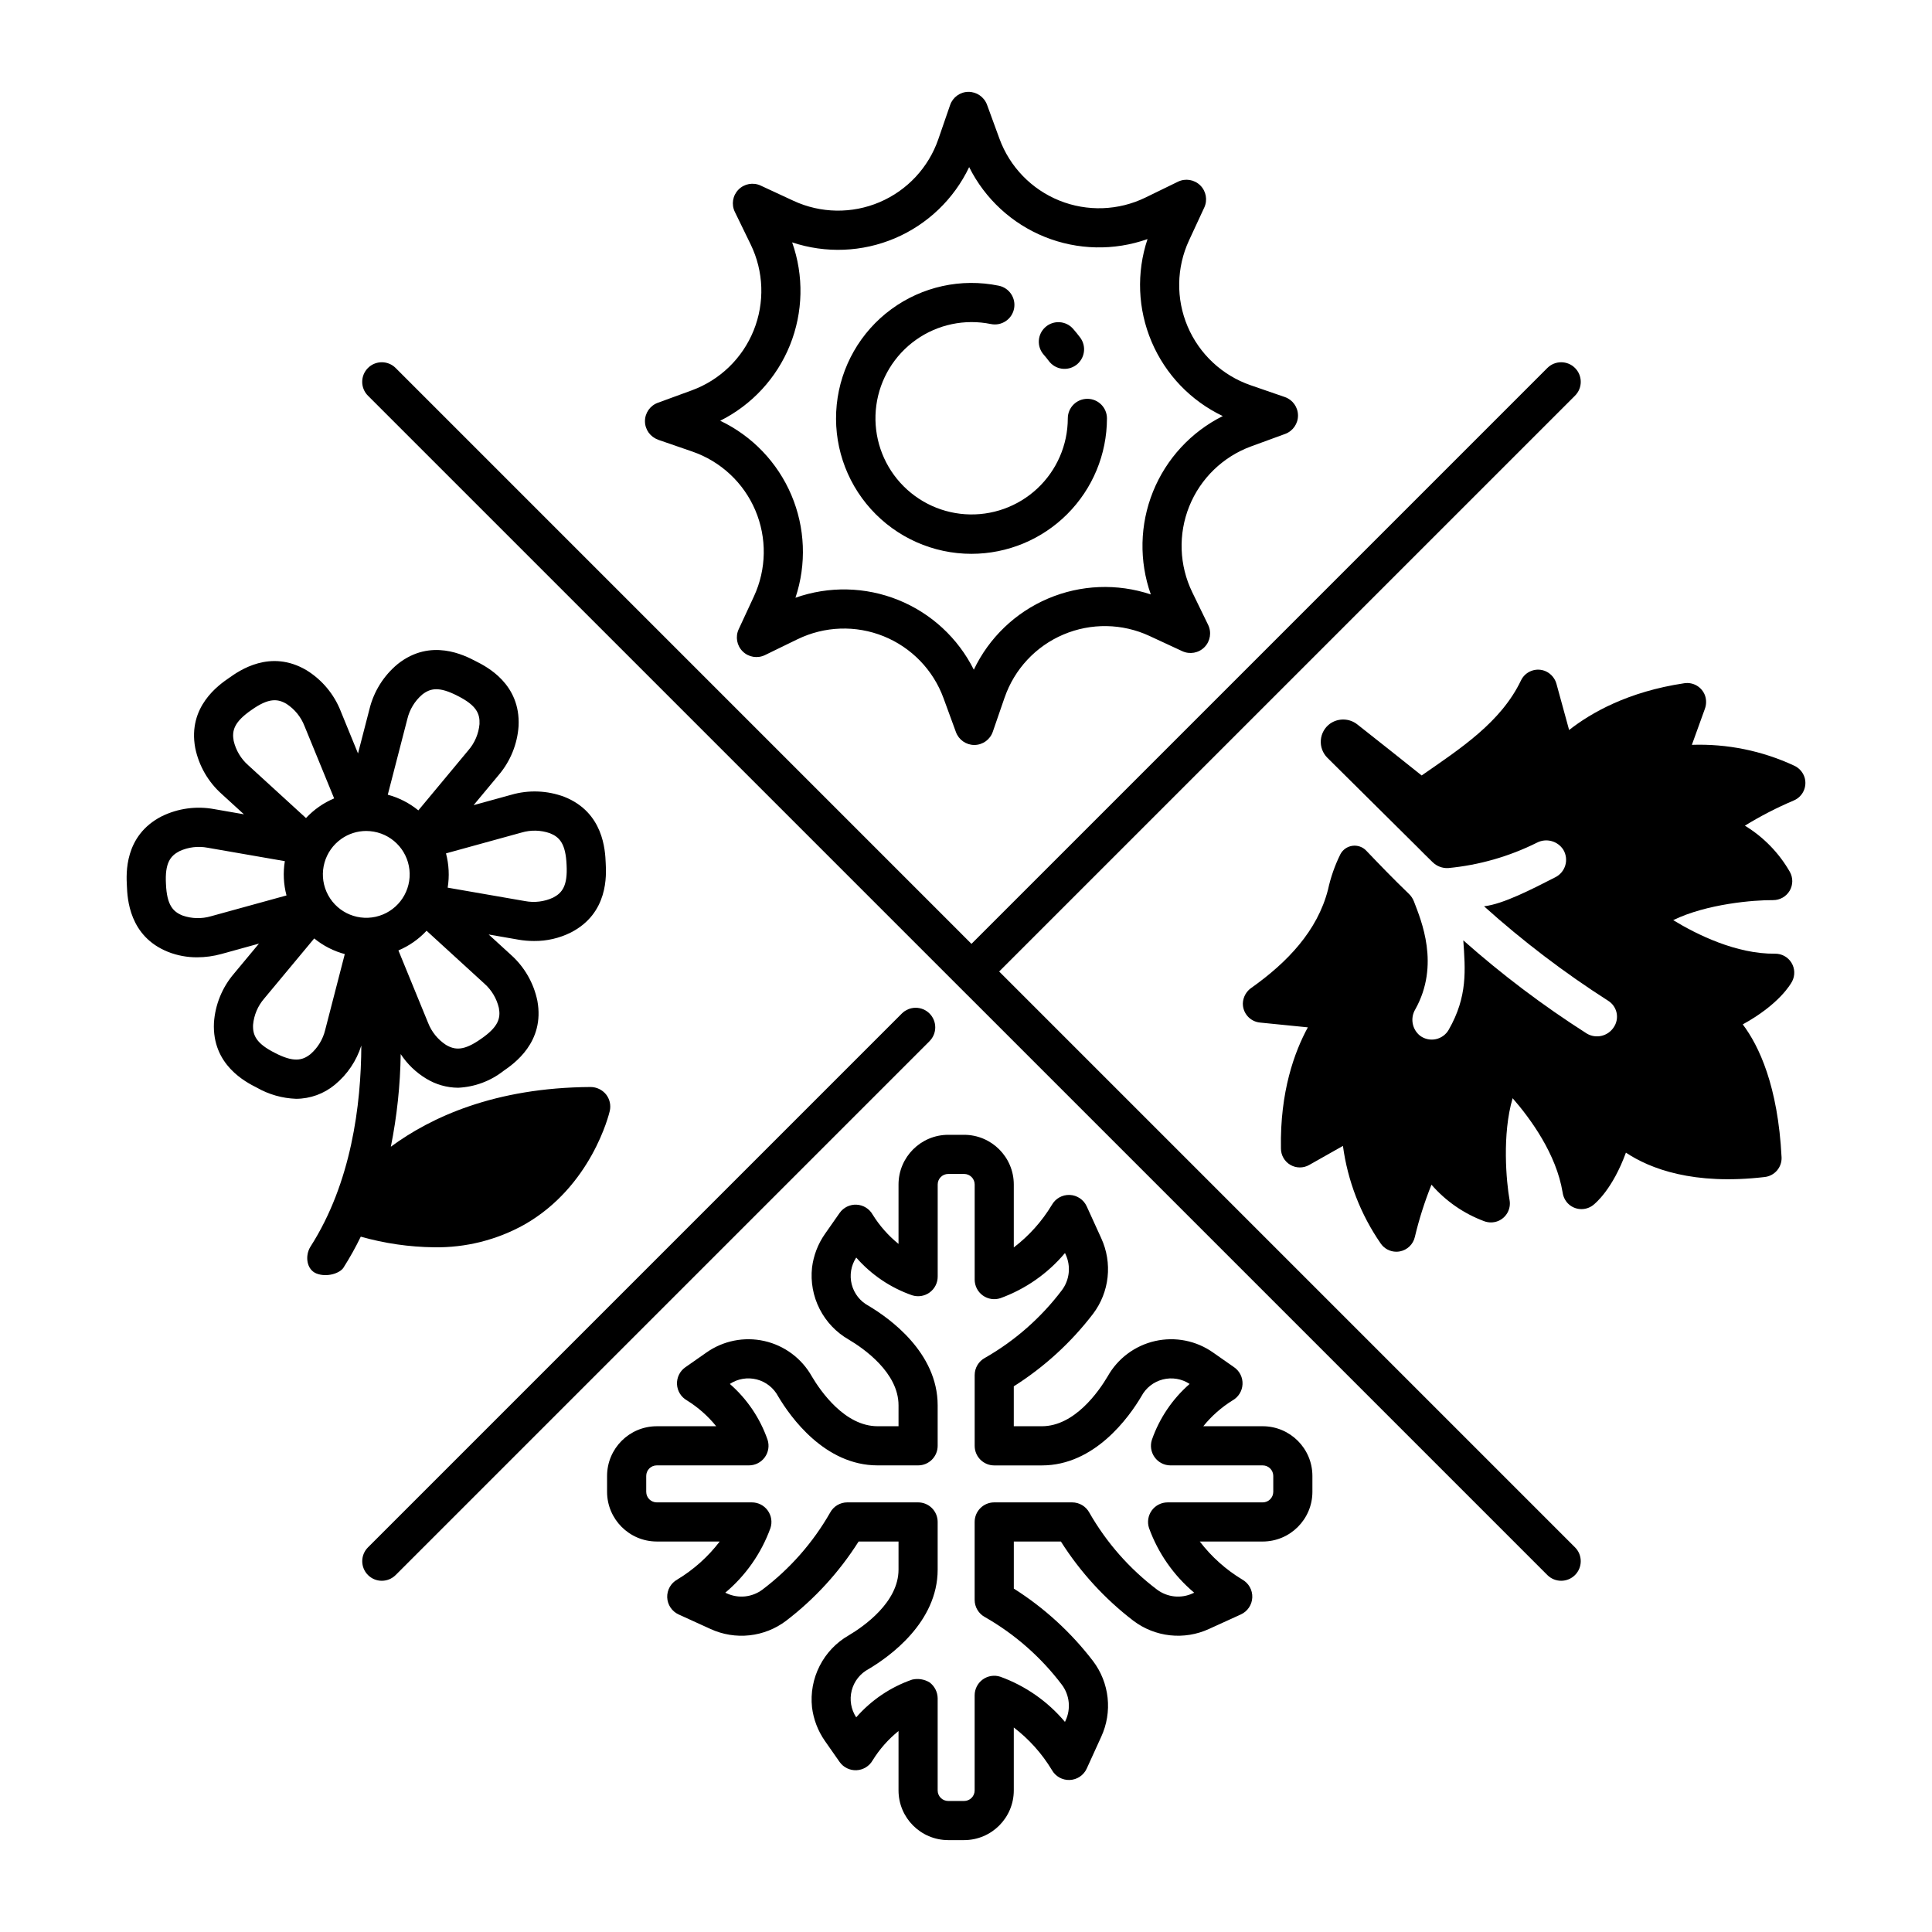
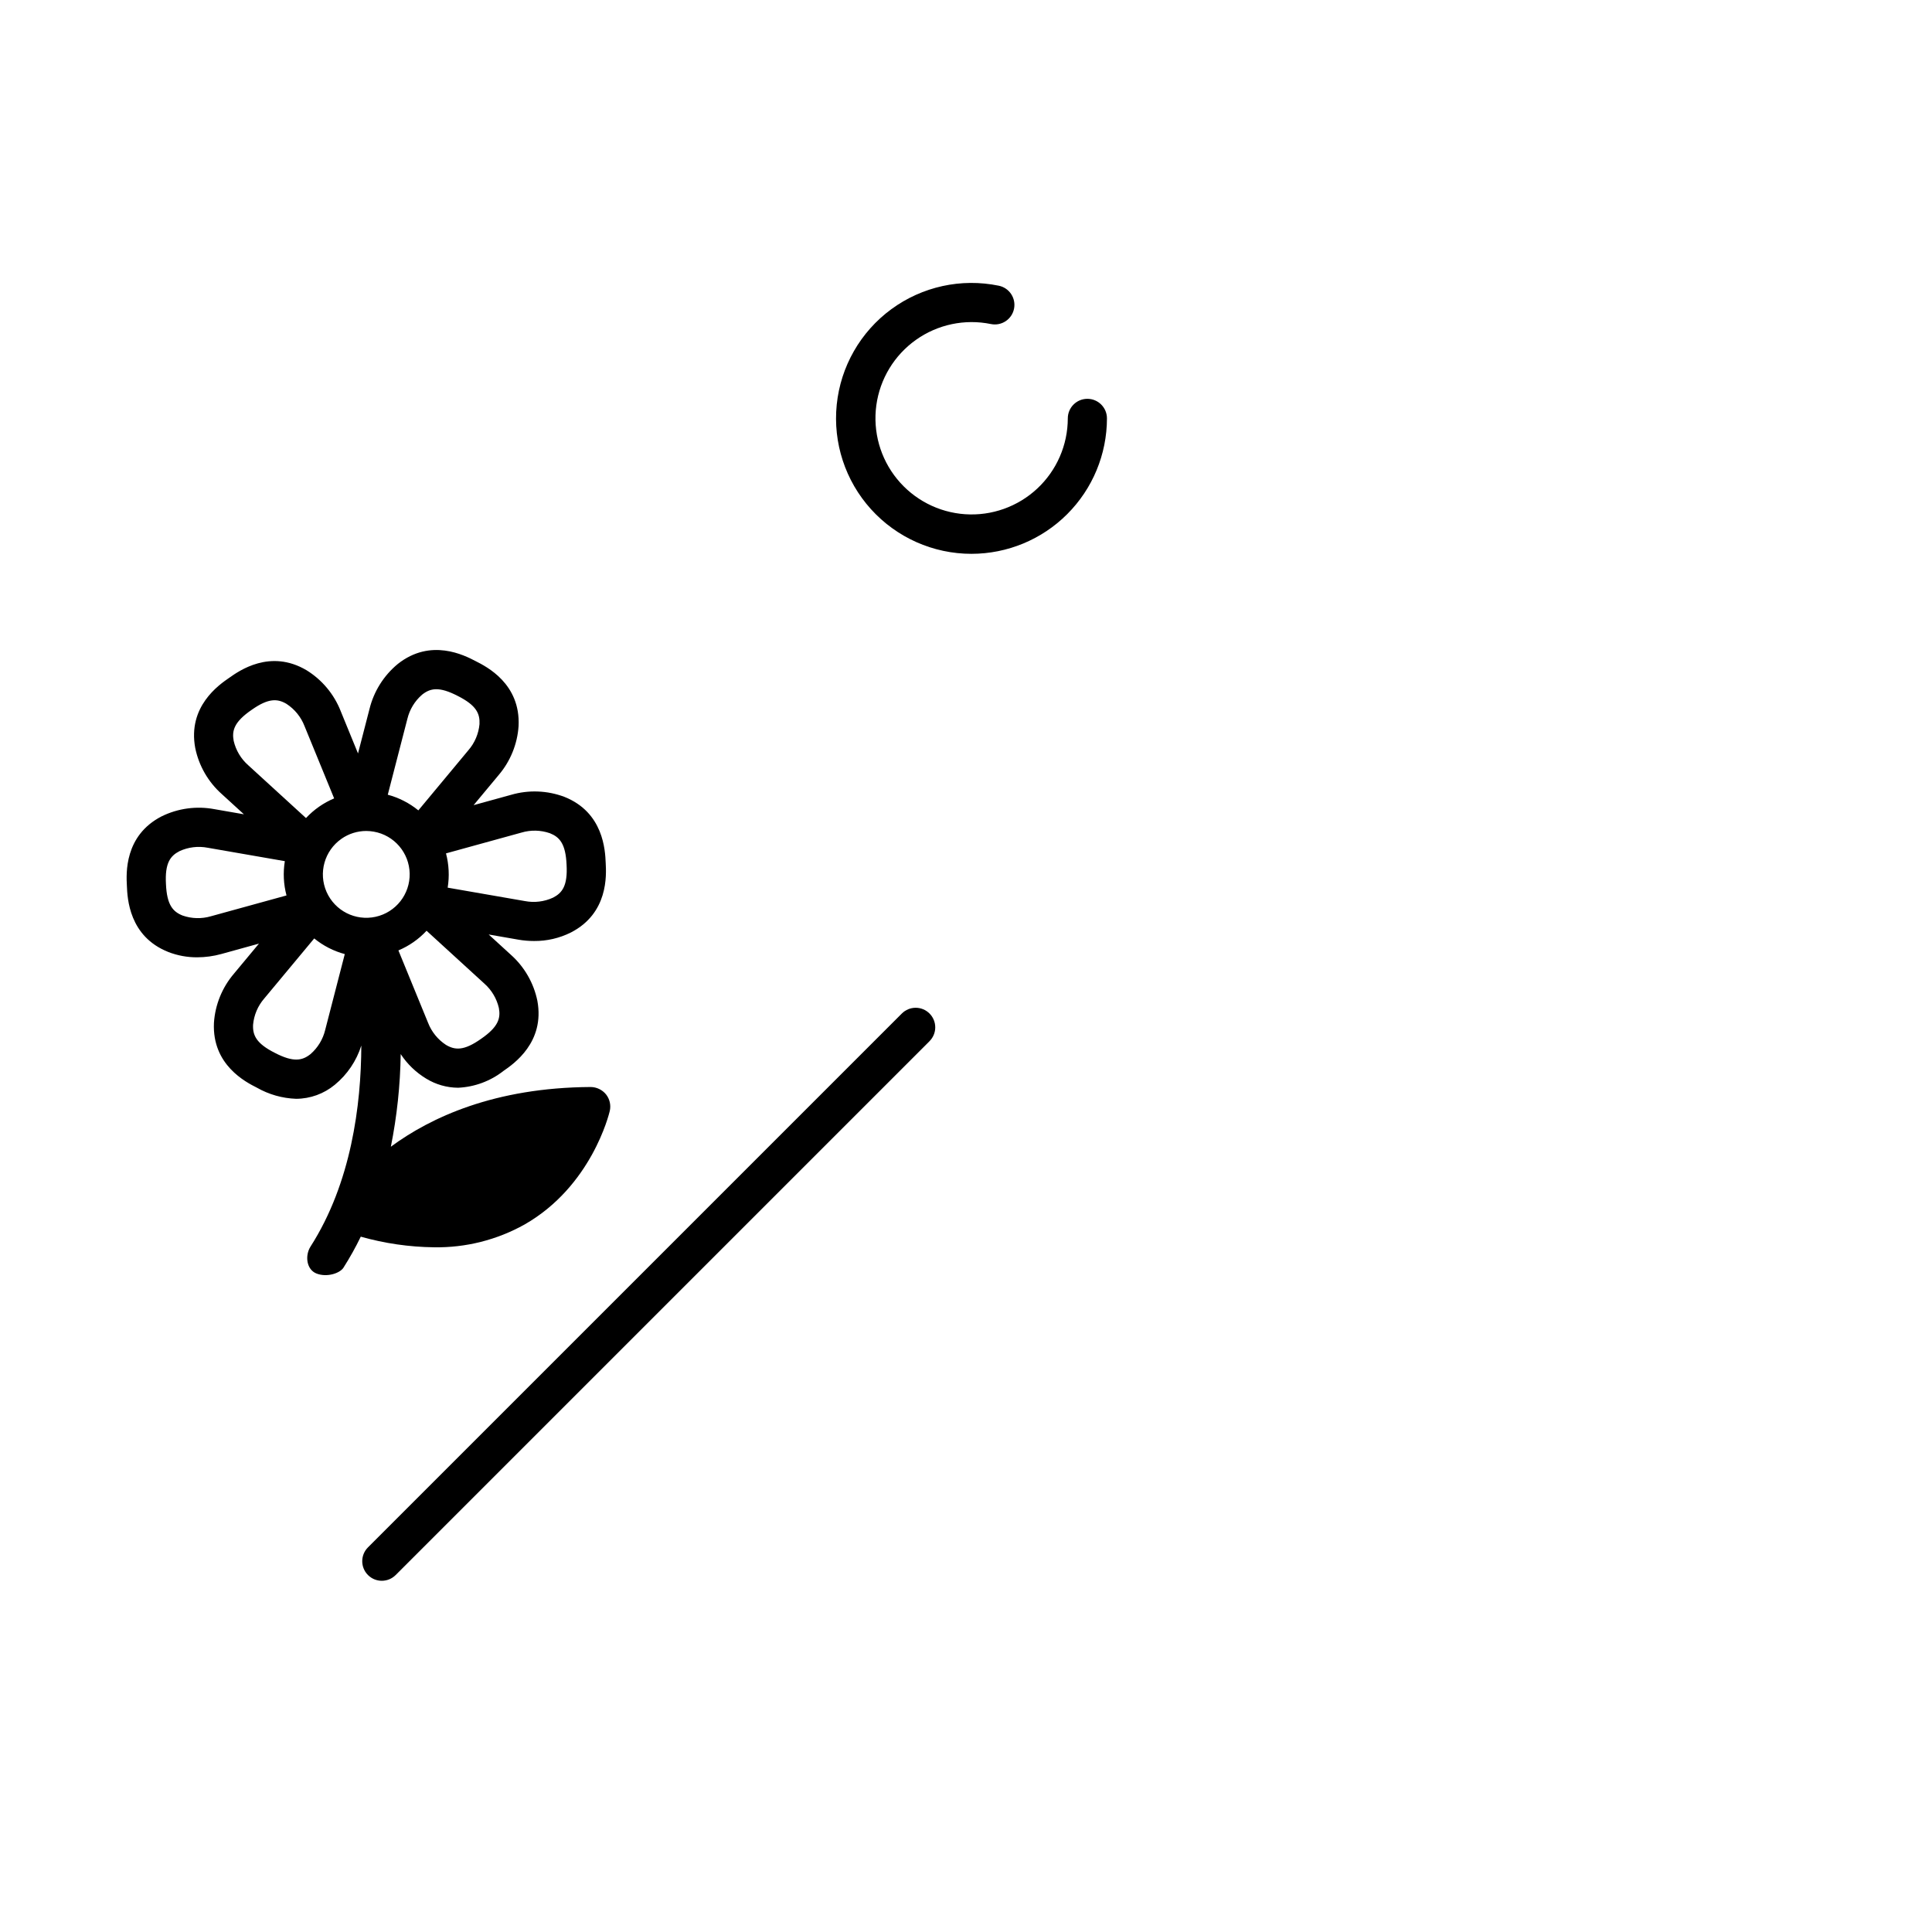
<svg xmlns="http://www.w3.org/2000/svg" fill="#000000" width="800px" height="800px" version="1.1" viewBox="144 144 512 512">
  <g>
-     <path d="m318.41 260.54 9.066 3.129c7.516 2.594 13.582 8.25 16.691 15.566 3.109 7.316 2.977 15.609-0.371 22.82l-4.035 8.699-0.004 0.004c-0.922 1.988-0.492 4.348 1.074 5.883 1.566 1.539 3.93 1.922 5.902 0.961l8.621-4.199v0.004c7.148-3.481 15.438-3.769 22.812-0.797 7.371 2.977 13.141 8.934 15.871 16.398l3.297 9.008c0.75 2.047 2.695 3.406 4.871 3.41h0.051-0.004c2.199-0.027 4.144-1.43 4.852-3.512l3.129-9.066 0.004 0.004c2.594-7.516 8.25-13.582 15.566-16.691s15.605-2.977 22.816 0.371l8.699 4.035c1.992 0.922 4.348 0.496 5.887-1.07 1.535-1.566 1.922-3.93 0.961-5.902l-4.195-8.625c-3.481-7.148-3.769-15.434-0.797-22.809 2.977-7.371 8.934-13.141 16.398-15.871l9.008-3.297c2.059-0.758 3.422-2.727 3.402-4.918-0.02-2.195-1.418-4.141-3.492-4.856l-9.066-3.129c-7.516-2.598-13.578-8.254-16.691-15.57-3.109-7.316-2.973-15.605 0.371-22.816l4.035-8.699 0.004-0.004c0.922-1.988 0.492-4.344-1.074-5.883-1.566-1.535-3.93-1.922-5.902-0.961l-8.621 4.199c-7.148 3.477-15.438 3.766-22.809 0.793-7.375-2.977-13.145-8.934-15.875-16.398l-3.297-9.008c-0.77-2.051-2.731-3.41-4.918-3.406-2.195 0.02-4.141 1.418-4.856 3.492l-3.129 9.066c-2.598 7.512-8.25 13.574-15.566 16.684-7.312 3.113-15.602 2.981-22.812-0.363l-8.699-4.035v-0.004c-1.992-0.922-4.348-0.492-5.883 1.074-1.539 1.562-1.926 3.926-0.965 5.898l4.195 8.625c3.477 7.148 3.766 15.434 0.793 22.805-2.977 7.371-8.93 13.137-16.395 15.871l-9.008 3.297c-2.059 0.754-3.422 2.723-3.402 4.918 0.02 2.195 1.422 4.137 3.492 4.856zm34.934-25.062c3.508-8.711 3.715-18.398 0.582-27.246 8.906 2.973 18.59 2.586 27.23-1.086 8.641-3.676 15.641-10.383 19.68-18.859 4.195 8.402 11.316 14.977 20.023 18.488s18.395 3.719 27.246 0.582c-2.977 8.906-2.59 18.59 1.086 27.23 3.672 8.641 10.379 15.641 18.855 19.676-8.398 4.195-14.977 11.32-18.488 20.023-3.512 8.707-3.719 18.398-0.582 27.246-8.906-2.973-18.59-2.586-27.23 1.09-8.641 3.672-15.641 10.379-19.676 18.855-4.199-8.395-11.32-14.969-20.027-18.48-8.707-3.512-18.395-3.719-27.242-0.586 2.973-8.906 2.586-18.59-1.086-27.23-3.676-8.645-10.379-15.641-18.855-19.68 8.395-4.199 14.969-11.32 18.484-20.023z" />
    <path d="m401.46 290.77c9.516-0.008 18.641-3.793 25.367-10.523 6.731-6.731 10.516-15.852 10.527-25.367 0-2.867-2.324-5.188-5.188-5.188-2.863 0-5.188 2.32-5.188 5.188-0.008 7.055-2.941 13.789-8.102 18.602s-12.082 7.273-19.121 6.793c-7.039-0.48-13.562-3.859-18.02-9.328s-6.449-12.543-5.5-19.535c0.953-6.988 4.758-13.273 10.516-17.355 5.754-4.082 12.945-5.594 19.855-4.18 2.809 0.574 5.547-1.234 6.121-4.043 0.57-2.805-1.238-5.547-4.047-6.117-9.945-2.047-20.289 0.219-28.473 6.227-8.184 6.008-13.438 15.199-14.465 25.301-1.027 10.102 2.269 20.164 9.074 27.695 6.809 7.535 16.484 11.832 26.637 11.832z" />
-     <path d="m421.93 239.64c0.816 1.113 2.047 1.855 3.414 2.059 1.367 0.203 2.758-0.148 3.863-0.973 1.109-0.828 1.84-2.062 2.035-3.43 0.195-1.367-0.164-2.758-1-3.859-0.594-0.785-1.215-1.562-1.871-2.305-1.895-2.148-5.172-2.352-7.32-0.457-2.148 1.898-2.352 5.176-0.457 7.32 0.469 0.531 0.914 1.082 1.336 1.645z" />
    <path d="m188.58 396.28c2.449 0.953 5.055 1.434 7.684 1.418 2.164-0.008 4.32-0.301 6.406-0.879l9.953-2.75-6.602 7.938c-3.141 3.664-5.008 8.246-5.324 13.059-0.527 11.176 8.48 15.715 11.383 17.18h-0.004c3.176 1.809 6.742 2.82 10.395 2.949 3.746-0.012 7.375-1.328 10.258-3.719 3.301-2.715 5.738-6.324 7.023-10.398-0.051 15.789-2.668 36.391-13.449 53.258-1.543 2.414-1.094 6.121 1.574 7.164 2.731 1.066 6.172-0.027 7.164-1.574l-0.004-0.004c1.68-2.641 3.207-5.375 4.57-8.191 6.324 1.793 12.855 2.738 19.43 2.816 8.379 0.137 16.648-1.945 23.965-6.031 17.754-10.133 22.398-29.27 22.59-30.082 0.359-1.547-0.008-3.172-0.996-4.414-1.004-1.227-2.5-1.941-4.086-1.949-25.41 0.148-42.355 8.031-52.93 15.824v-0.004c1.617-8.082 2.492-16.301 2.606-24.547 1.73 2.633 4.023 4.848 6.715 6.481 2.559 1.578 5.496 2.422 8.504 2.441 4.363-0.199 8.559-1.75 12-4.445 2.731-1.879 11.039-7.602 9-18.602-0.973-4.723-3.441-9.008-7.047-12.215l-5.856-5.352 7.812 1.359 0.004 0.004c1.387 0.242 2.793 0.363 4.203 0.363 3.391 0.031 6.738-0.742 9.77-2.258 9.953-5.109 9.398-15.184 9.223-18.43-0.141-3.312-0.559-13.391-10.965-17.52-4.516-1.691-9.461-1.883-14.09-0.535l-9.953 2.742 6.606-7.938c3.133-3.664 5-8.246 5.316-13.055 0.527-11.176-8.48-15.715-11.383-17.176-2.941-1.531-11.887-6.188-20.652 0.77h0.004c-3.719 3.07-6.344 7.262-7.488 11.949l-3.035 11.746-4.594-11.227h0.004c-1.77-4.488-4.941-8.281-9.039-10.816-9.625-5.703-17.859 0.125-20.512 2.004-2.731 1.879-11.039 7.602-8.996 18.602 0.969 4.723 3.438 9.008 7.043 12.211l5.856 5.352-7.816-1.359c-4.738-0.891-9.641-0.227-13.973 1.895-9.953 5.109-9.398 15.184-9.223 18.43 0.137 3.305 0.559 13.391 10.957 17.516zm41.602 20.652c-0.598 2.492-1.961 4.738-3.894 6.418-2.156 1.715-4.484 2.258-9.469-0.34-4.961-2.5-5.879-4.707-5.75-7.457v0.004c0.234-2.555 1.258-4.973 2.934-6.914l13.27-15.949c2.375 1.941 5.137 3.356 8.098 4.148zm46.023-5.82c0.504 2.707-0.105 5.016-4.742 8.207-4.535 3.211-6.914 2.984-9.281 1.582-2.148-1.406-3.801-3.445-4.731-5.832l-7.867-19.199c2.828-1.188 5.371-2.965 7.461-5.211l15.312 14c1.922 1.699 3.266 3.953 3.848 6.453zm6.016-46.477c2.457-0.727 5.082-0.664 7.504 0.176 2.559 1.016 4.188 2.762 4.426 8.379 0.305 5.551-1.148 7.445-3.598 8.699-2.332 1.074-4.938 1.387-7.457 0.902l-20.461-3.555h0.004c0.488-3.023 0.336-6.117-0.445-9.082zm-30.266-30.113c0.598-2.496 1.961-4.742 3.898-6.422 2.156-1.711 4.481-2.254 9.469 0.34 4.965 2.5 5.879 4.707 5.75 7.453-0.234 2.555-1.258 4.973-2.934 6.914l-13.27 15.953c-2.379-1.941-5.137-3.356-8.102-4.152zm-17.477 31.773c1.926-1.352 4.215-2.074 6.566-2.078 0.68 0.004 1.363 0.062 2.035 0.184 5.402 0.957 9.375 5.602 9.488 11.09 0.113 5.484-3.664 10.289-9.023 11.469-5.359 1.18-10.809-1.59-13.012-6.613-2.203-5.027-0.547-10.91 3.953-14.051zm-28.551-25.957c-0.504-2.707 0.105-5.016 4.742-8.207 4.539-3.211 6.914-2.984 9.281-1.586v0.004c2.148 1.402 3.801 3.441 4.734 5.832l7.867 19.199c-2.824 1.191-5.367 2.965-7.461 5.211l-15.312-14c-1.926-1.695-3.269-3.953-3.852-6.453zm-14.348 29.219c2.332-1.07 4.938-1.383 7.457-0.898l20.449 3.555c-0.496 3.027-0.344 6.121 0.441 9.086l-20.012 5.512c-2.461 0.723-5.086 0.66-7.508-0.18-2.555-1.016-4.188-2.758-4.426-8.379-0.305-5.543 1.156-7.438 3.598-8.695z" />
-     <path d="m491.8 539.35v-4.215c-0.008-7.266-5.898-13.156-13.168-13.168h-15.746c2.184-2.699 4.805-5.016 7.754-6.848 1.555-0.875 2.555-2.484 2.641-4.266 0.09-1.785-0.742-3.484-2.207-4.508l-5.57-3.894h0.004c-4.465-3.156-10.055-4.269-15.387-3.066s-9.906 4.609-12.582 9.375c-2.352 3.973-8.762 13.207-17.43 13.207h-7.445v-10.578h0.004c8.074-5.113 15.184-11.613 20.996-19.203 2.144-2.832 3.477-6.191 3.859-9.723 0.383-3.531-0.199-7.098-1.684-10.324l-3.844-8.438c-0.809-1.781-2.555-2.953-4.508-3.031-1.957-0.078-3.789 0.949-4.742 2.66-2.621 4.348-6.039 8.168-10.078 11.25v-16.68c-0.008-7.266-5.898-13.152-13.164-13.164h-4.215c-7.266 0.012-13.156 5.898-13.168 13.164v15.75c-2.699-2.184-5.016-4.805-6.848-7.754-0.875-1.559-2.484-2.555-4.269-2.644-1.781-0.086-3.484 0.746-4.504 2.207l-3.894 5.57c-1.844 2.644-3.012 5.695-3.406 8.891-0.41 3.777 0.289 7.59 2.012 10.973 1.719 3.387 4.391 6.199 7.68 8.09 3.981 2.356 13.23 8.766 13.23 17.441v5.543h-5.547c-8.664 0-15.074-9.234-17.43-13.207h0.004c-2.676-4.766-7.246-8.172-12.578-9.375s-10.926-0.086-15.387 3.07l-5.57 3.894v-0.004c-1.453 1.023-2.285 2.723-2.199 4.496 0.086 1.777 1.074 3.387 2.617 4.269 2.957 1.832 5.586 4.152 7.773 6.859h-15.754c-7.266 0.008-13.156 5.898-13.168 13.168v4.211c0.012 7.266 5.902 13.156 13.168 13.168h16.684c-3.082 4.035-6.898 7.453-11.242 10.074-1.715 0.949-2.746 2.785-2.672 4.742 0.078 1.957 1.25 3.703 3.031 4.516l8.438 3.844c3.227 1.484 6.793 2.066 10.324 1.684 3.531-0.383 6.891-1.715 9.723-3.859 7.594-5.812 14.094-12.922 19.207-21h10.578v7.445c0 8.664-9.238 15.074-13.207 17.43-3.297 1.891-5.973 4.703-7.695 8.09-1.727 3.387-2.43 7.203-2.023 10.984 0.395 3.195 1.566 6.246 3.41 8.891l3.894 5.57-0.004-0.004c1.023 1.457 2.723 2.285 4.5 2.203 1.773-0.086 3.387-1.074 4.266-2.621 1.832-2.957 4.152-5.582 6.859-7.769v15.746c0.012 7.269 5.898 13.156 13.168 13.168h4.211c7.269-0.012 13.156-5.898 13.168-13.168v-16.68c4.035 3.082 7.453 6.894 10.078 11.242 0.949 1.715 2.781 2.746 4.738 2.668 1.957-0.074 3.703-1.246 4.516-3.031l3.844-8.438c1.484-3.223 2.066-6.793 1.684-10.32-0.383-3.531-1.715-6.891-3.859-9.723-5.812-7.59-12.918-14.094-20.996-19.207v-12.477h12.477c5.113 8.078 11.617 15.188 19.207 21 2.832 2.141 6.191 3.473 9.723 3.856 3.527 0.383 7.098-0.199 10.324-1.684l8.438-3.844h-0.004c1.781-0.809 2.953-2.555 3.031-4.508 0.082-1.957-0.949-3.789-2.656-4.742-4.352-2.621-8.168-6.039-11.254-10.074h16.676c7.269-0.012 13.16-5.902 13.168-13.172zm-43.301 9.602h0.004c2.414 6.664 6.543 12.57 11.969 17.129l-0.379 0.172h0.004c-3.102 1.438-6.738 1.055-9.473-0.992-7.293-5.512-13.391-12.445-17.93-20.383-0.902-1.68-2.66-2.731-4.57-2.731h-20.645c-2.863 0-5.188 2.32-5.188 5.184v20.652c0 1.91 1.051 3.668 2.738 4.57 7.934 4.535 14.867 10.633 20.375 17.922 2.051 2.734 2.434 6.375 0.992 9.473l-0.172 0.375c-4.555-5.426-10.461-9.555-17.125-11.969-1.578-0.52-3.312-0.25-4.66 0.723-1.348 0.977-2.148 2.539-2.148 4.203v25.207-0.004c0 1.543-1.25 2.793-2.793 2.797h-4.215c-1.539-0.004-2.793-1.254-2.793-2.797v-24.43c-0.023-1.652-0.812-3.203-2.137-4.195-1.391-0.848-3.062-1.113-4.648-0.738-5.719 1.988-10.82 5.438-14.801 9.996-1.387-2.102-1.816-4.691-1.191-7.129 0.629-2.441 2.258-4.5 4.484-5.676 5.5-3.262 18.293-12.355 18.293-26.352v-12.629c0-1.375-0.547-2.695-1.52-3.668-0.973-0.973-2.293-1.516-3.668-1.516h-18.75c-1.91-0.004-3.668 1.047-4.57 2.731-4.535 7.938-10.633 14.871-17.926 20.383-2.734 2.047-6.371 2.43-9.473 0.992l-0.379-0.172h0.004c5.426-4.555 9.555-10.465 11.969-17.129 0.52-1.578 0.25-3.312-0.727-4.66-0.973-1.348-2.535-2.144-4.199-2.144h-25.203c-1.543-0.004-2.793-1.254-2.793-2.797v-4.215c0-1.543 1.25-2.793 2.793-2.793h24.434c1.656-0.004 3.215-0.797 4.191-2.137 0.977-1.344 1.25-3.07 0.742-4.648-1.992-5.719-5.438-10.82-10-14.801 2.102-1.387 4.691-1.816 7.133-1.191 2.438 0.629 4.496 2.258 5.672 4.484 3.262 5.5 12.355 18.293 26.352 18.293h10.734-0.004c2.867 0 5.188-2.324 5.188-5.188v-10.73c0-14.012-12.812-23.105-18.32-26.375v-0.004c-2.219-1.18-3.836-3.238-4.457-5.672s-0.184-5.016 1.195-7.113c3.984 4.559 9.086 8.008 14.805 10 1.578 0.508 3.305 0.234 4.648-0.742 1.34-0.977 2.137-2.535 2.137-4.195v-24.422c0-1.543 1.25-2.793 2.793-2.793h4.211c1.543 0 2.793 1.25 2.797 2.793v25.207c0 1.664 0.797 3.227 2.144 4.199 1.348 0.977 3.082 1.246 4.664 0.727 6.664-2.414 12.57-6.543 17.125-11.973l0.172 0.379c1.438 3.098 1.059 6.738-0.992 9.473-5.512 7.293-12.441 13.391-20.379 17.93-1.684 0.902-2.734 2.66-2.734 4.57v18.75c0 2.863 2.32 5.188 5.188 5.188h12.629c14 0 23.094-12.793 26.352-18.293 1.172-2.227 3.231-3.856 5.668-4.484 2.438-0.629 5.027-0.199 7.129 1.184-4.559 3.981-8.008 9.082-10 14.801-0.512 1.578-0.234 3.305 0.742 4.648 0.977 1.344 2.535 2.137 4.195 2.137h24.43c1.543 0 2.797 1.254 2.797 2.797v4.211c-0.004 1.543-1.254 2.793-2.797 2.797h-25.203c-1.664 0-3.227 0.797-4.203 2.144-0.973 1.348-1.242 3.082-0.723 4.66z" />
    <path d="m390.33 412.59c-0.973-0.973-2.289-1.52-3.664-1.52-1.379 0-2.695 0.547-3.668 1.52l-141.48 141.48c-2.027 2.023-2.027 5.309 0 7.332 2.023 2.027 5.309 2.027 7.336 0l141.48-141.48h-0.004c0.973-0.973 1.52-2.289 1.52-3.664 0-1.379-0.547-2.695-1.52-3.668z" />
-     <path d="m554.06 561.4c2.027 2.027 5.309 2.027 7.336 0 2.023-2.023 2.023-5.309 0-7.332l-152.61-152.61 152.61-152.6c2.027-2.023 2.027-5.309 0-7.336-2.023-2.023-5.309-2.027-7.336 0l-152.61 152.61-152.6-152.61c-2.027-2.027-5.312-2.027-7.34 0s-2.027 5.312 0 7.34z" />
-     <path d="m556.51 325.34c-0.375-1.484-1.391-2.731-2.769-3.398-2.5-1.172-5.481-0.105-6.668 2.387-5.305 11.082-16.023 18.031-26.32 25.176-4.215-3.391-12.047-9.578-16.973-13.465-2.106-1.711-5.086-1.816-7.309-0.258-1.41 1.023-2.305 2.617-2.438 4.356-0.137 1.742 0.5 3.453 1.738 4.684l23.707 23.516c1.332 1.352 2.727 2.738 4.195 4.164l0.004-0.004c1.09 1.066 2.578 1.629 4.102 1.551 8.18-0.777 16.145-3.055 23.5-6.719 2.477-1.301 5.535-0.48 7.027 1.879 0.73 1.234 0.918 2.715 0.52 4.09-0.402 1.375-1.352 2.523-2.629 3.172-6.223 3.176-13.797 7.113-18.91 7.707 10.258 9.219 21.254 17.59 32.871 25.02 1.16 0.719 1.977 1.879 2.258 3.215 0.277 1.332 0 2.723-0.773 3.844-1.559 2.375-4.711 3.098-7.144 1.633-11.535-7.356-22.473-15.609-32.711-24.688 0.531 7.805 1.191 14.859-3.863 23.688v0.004c-0.73 1.281-1.977 2.188-3.422 2.496s-2.953-0.016-4.144-0.891c-2.129-1.668-2.691-4.66-1.309-6.984 6.625-11.828 1.566-23.613-0.336-28.609-0.293-0.77-0.754-1.461-1.348-2.031-4.281-4.113-7.934-7.926-11.305-11.453-0.945-0.988-2.309-1.461-3.664-1.273-1.352 0.188-2.535 1.012-3.176 2.219-1.48 2.988-2.582 6.144-3.289 9.402-2.805 10.949-10.832 19.305-20.258 25.984h-0.004c-1.379 0.93-2.234 2.465-2.305 4.125-0.047 2.625 1.922 4.844 4.531 5.109l12.695 1.27c-3.527 6.465-7.41 17.055-7.129 32.09-0.008 1.789 0.941 3.449 2.488 4.352 1.547 0.902 3.457 0.91 5.012 0.02l8.93-5.047c1.25 9.293 4.68 18.16 10.012 25.871 0.938 1.363 2.484 2.176 4.141 2.176 0.316 0 0.633-0.031 0.941-0.09 1.957-0.375 3.512-1.871 3.961-3.812 1.121-4.723 2.594-9.359 4.406-13.863 3.766 4.336 8.555 7.66 13.938 9.664 1.184 0.449 2.488 0.445 3.668-0.012 2.223-0.887 3.512-3.211 3.094-5.562-0.875-4.891-2.012-17.457 0.809-27.012 4.785 5.492 11.594 14.828 13.246 24.98l0.004-0.004c0.145 1.086 0.629 2.102 1.383 2.898 1.781 1.824 4.641 2.031 6.668 0.484 0.617-0.473 5.164-4.195 8.719-13.93 6.406 4.262 17.879 8.672 36.77 6.461 2.633-0.293 4.594-2.574 4.481-5.223-0.953-18.914-5.992-29.531-10.285-35.227 9.621-5.277 12.695-10.66 13.066-11.363h0.004c0.824-1.57 0.766-3.457-0.16-4.969-0.926-1.512-2.578-2.426-4.352-2.402-10.25 0.117-20.73-5.07-26.992-8.891 8.938-4.352 21.508-5.352 26.484-5.305h-0.004c1.797 0.004 3.461-0.938 4.379-2.481 0.914-1.551 0.93-3.473 0.039-5.035-2.875-5.012-6.969-9.215-11.902-12.215 4.137-2.543 8.461-4.773 12.934-6.668 2.422-1.008 3.664-3.711 2.856-6.207-0.457-1.359-1.461-2.461-2.769-3.047-8.465-3.938-17.742-5.82-27.07-5.5l3.418-9.461v-0.004c0.449-1.168 0.469-2.457 0.055-3.637-0.828-2.231-3.106-3.574-5.457-3.227-14.926 2.223-24.746 7.836-30.547 12.402z" />
  </g>
</svg>